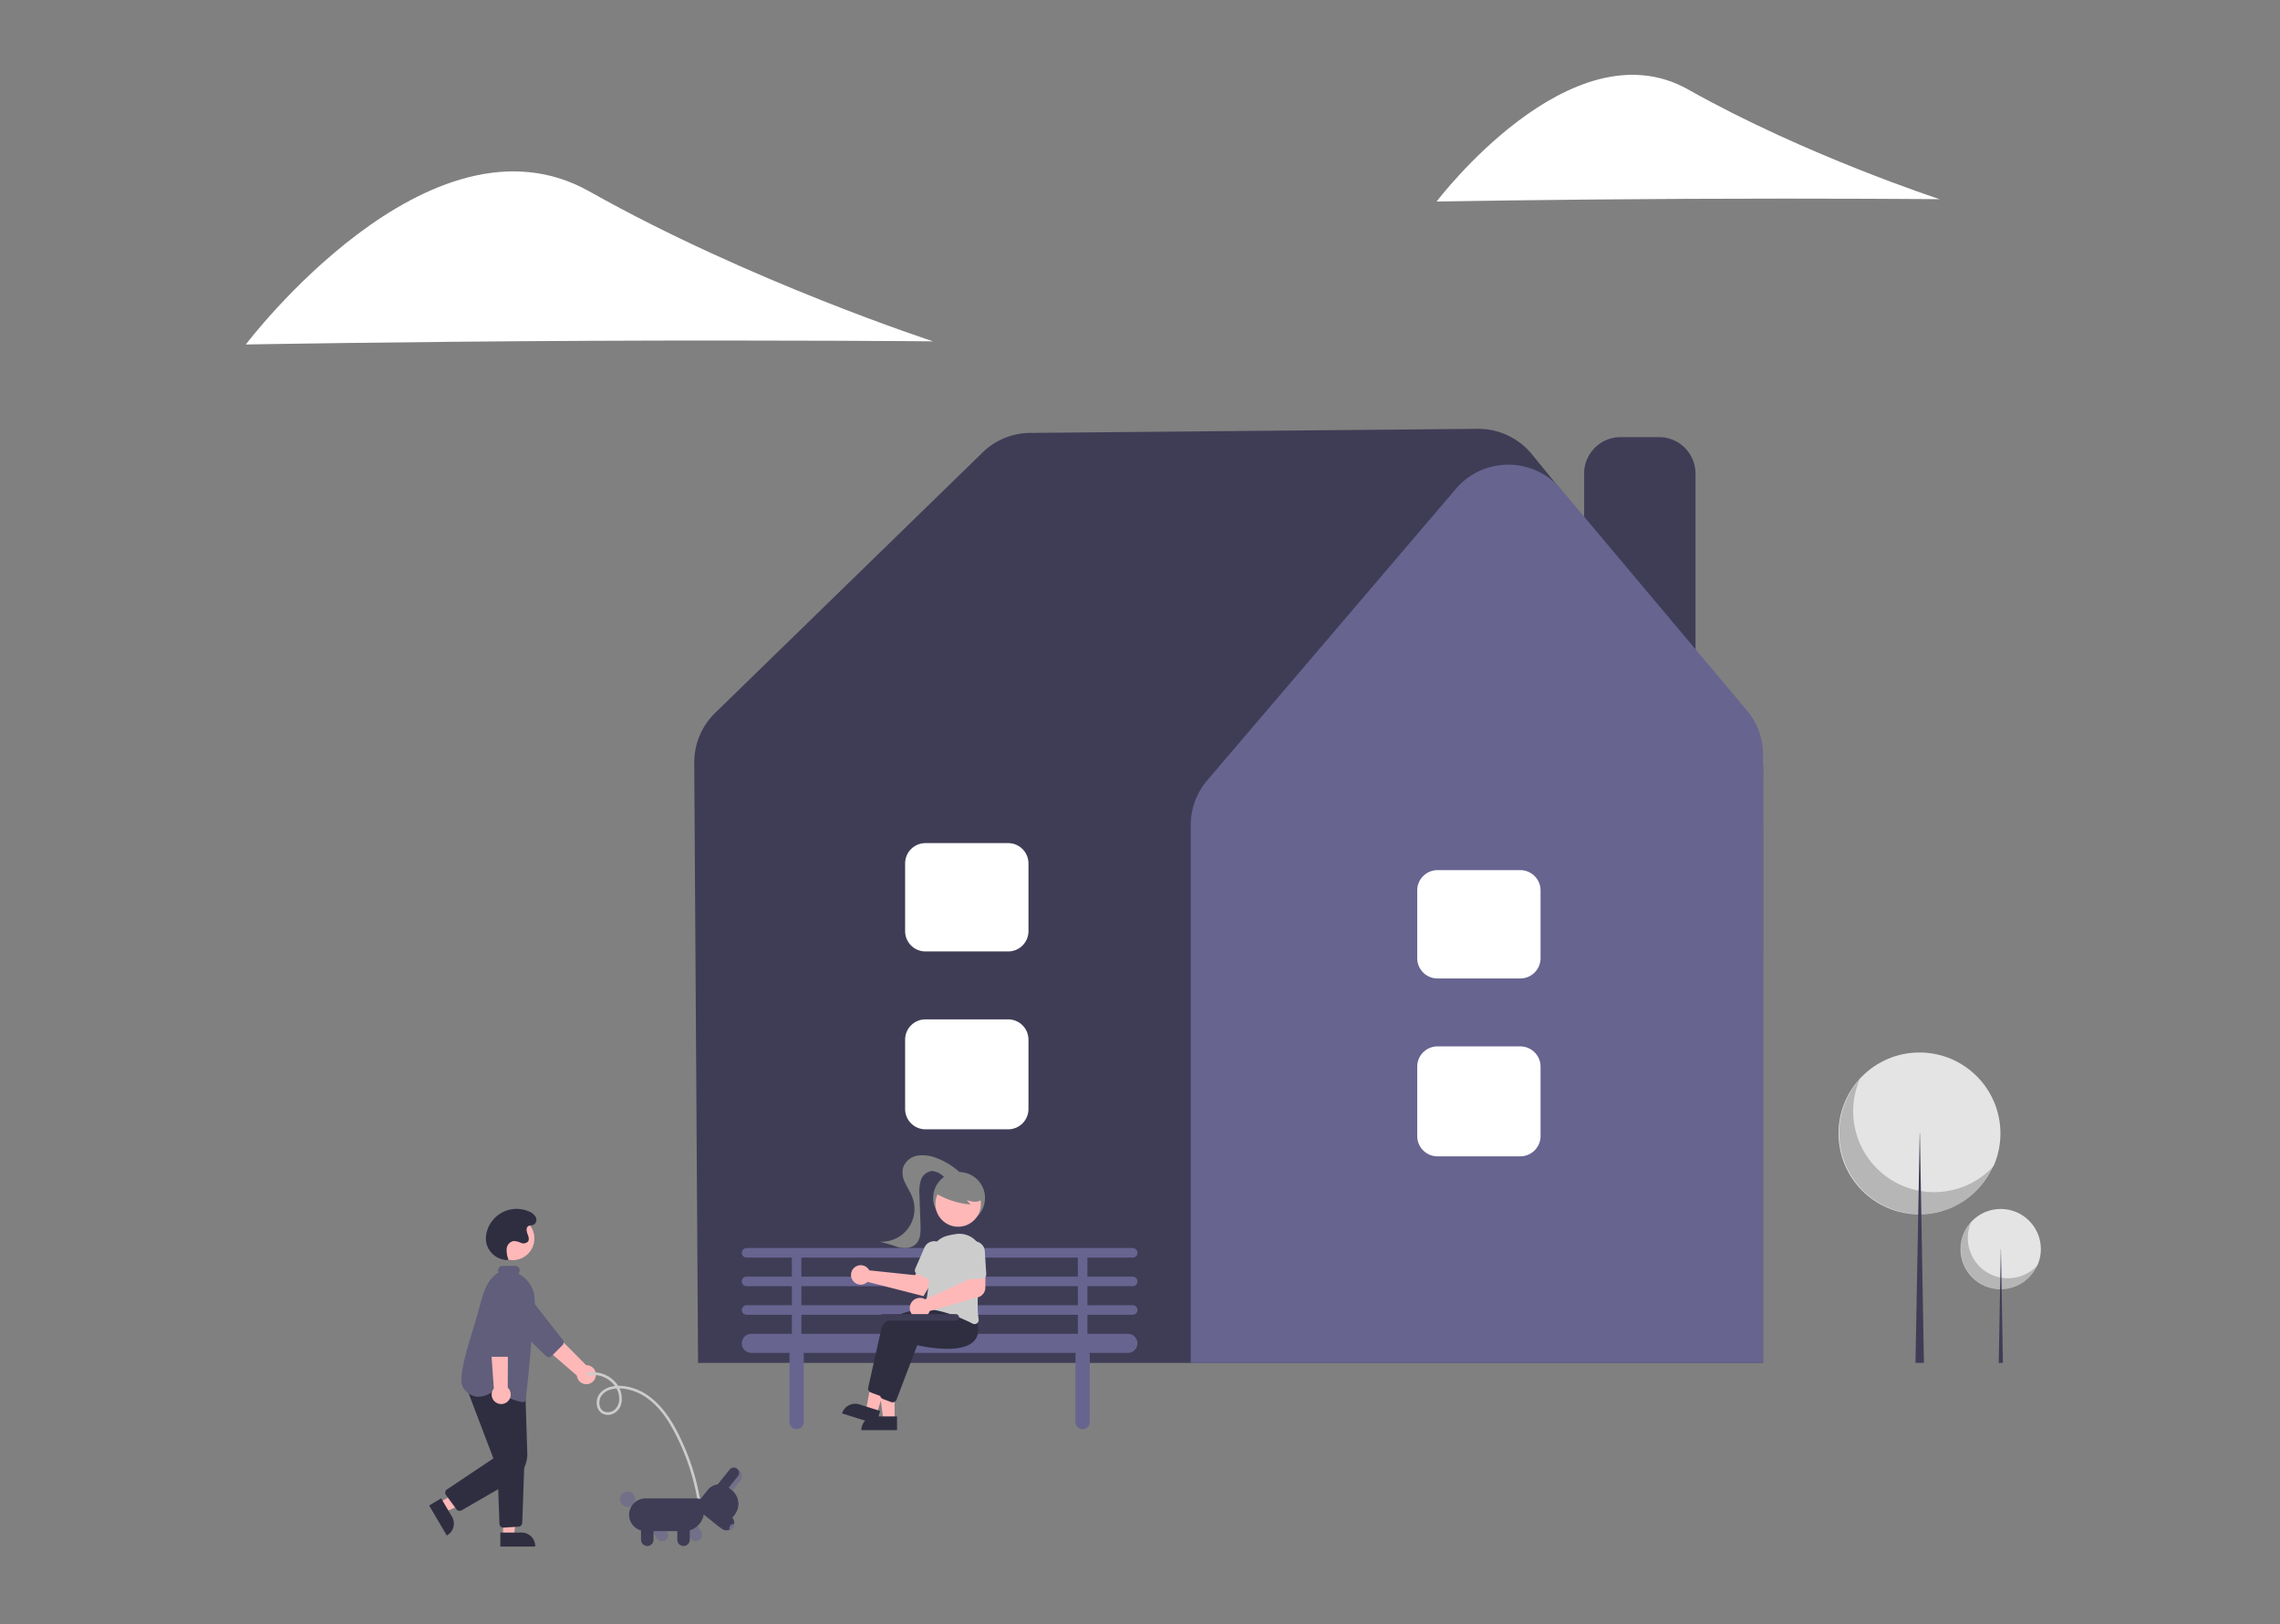
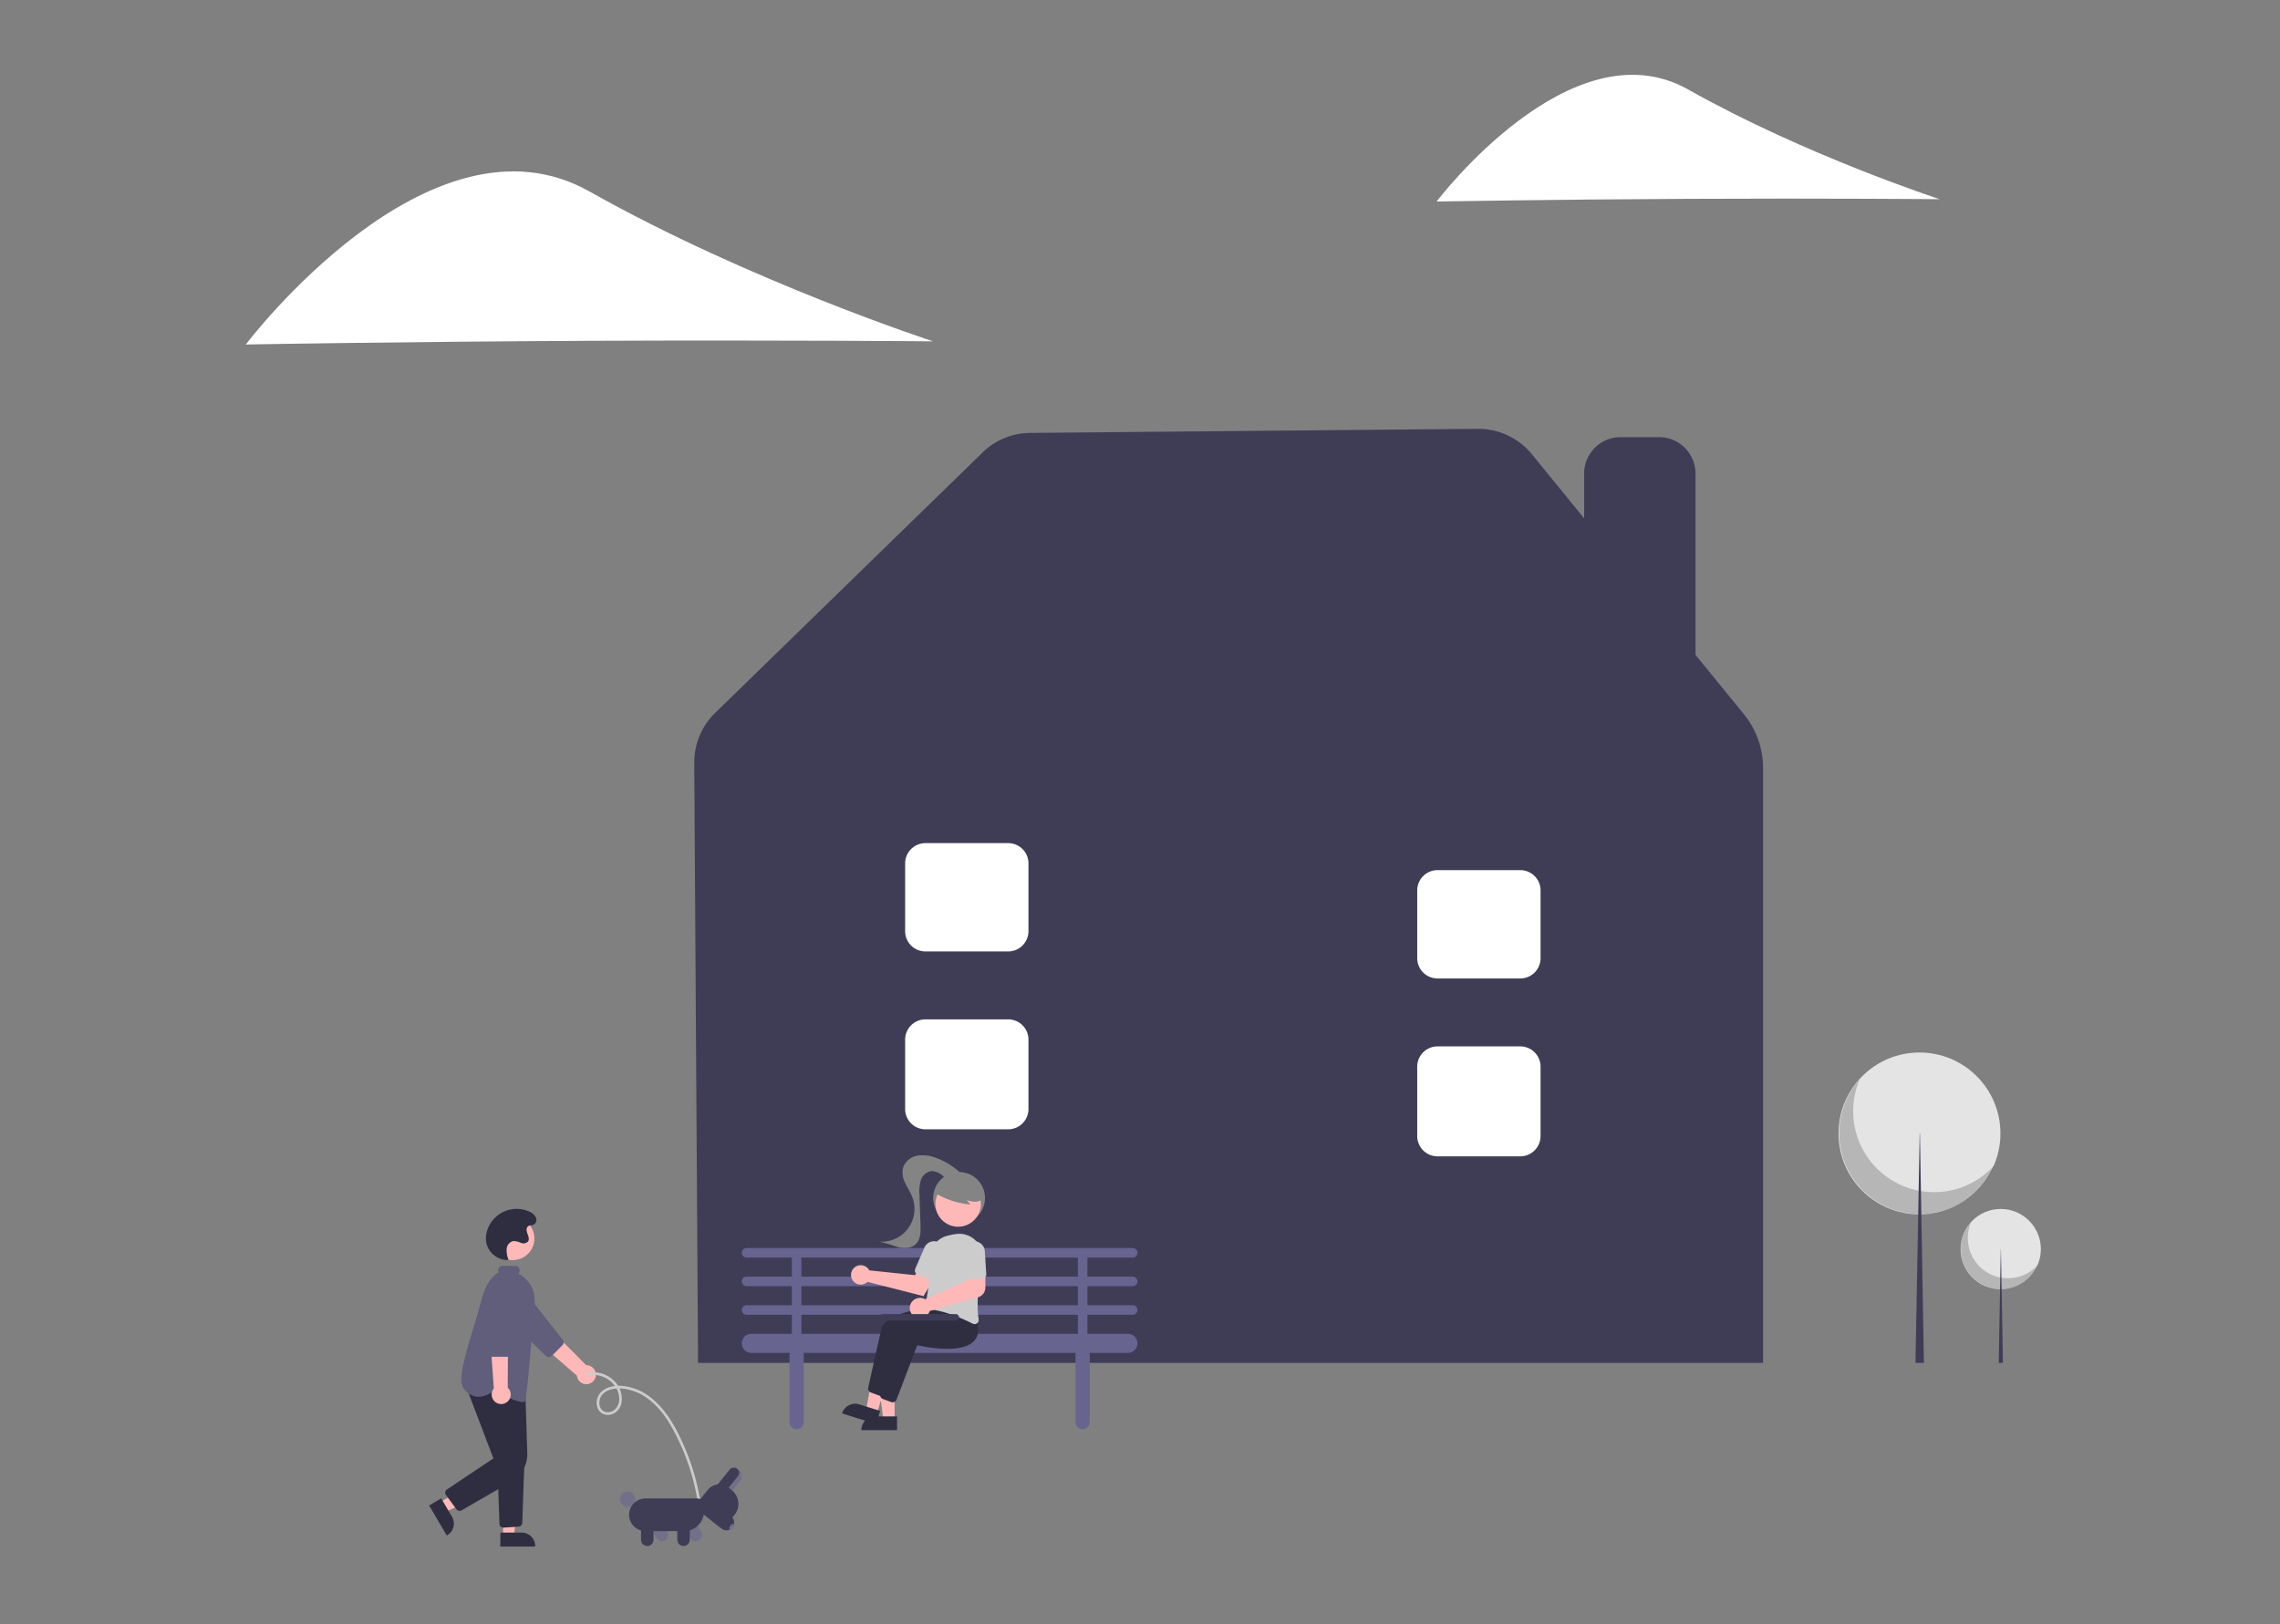
<svg xmlns="http://www.w3.org/2000/svg" width="640" height="456" viewBox="0 0 640 456">
  <rect x="0" y="0" width="640" height="456" fill="#808080" stroke="none" />
  <g id="img_houseimg_03" transform="translate(-8154 6743)">
    <rect id="長方形_23733" data-name="長方形 23733" width="640" height="456" transform="translate(8154 -6743)" fill="none" />
    <g id="グループ_12012" data-name="グループ 12012" transform="translate(7997.83 -8997.308)">
      <path id="パス_46666" data-name="パス 46666" d="M504.773,142.642c-53.271.246-96.631,1.033-96.631,1.033S459.682,75.4,504.58,100.7s96.473,42.088,96.473,42.088S558.044,142.4,504.773,142.642Z" transform="translate(-182.972 2207.348)" fill="#fff" />
      <path id="パス_46667" data-name="パス 46667" d="M478.878,129.9c-39,.18-70.736.756-70.736.756s37.729-49.976,70.595-31.46S549.356,130,549.356,130,517.873,129.715,478.878,129.9Z" transform="translate(151.289 2180.231)" fill="#fff" />
      <g id="グループ_11937" data-name="グループ 11937" transform="translate(351.043 2374.694)">
        <path id="パス_46624" data-name="パス 46624" d="M583.17,392.715H551.9V300.3a10.251,10.251,0,0,1,10.24-10.239H572.93a10.251,10.251,0,0,1,10.24,10.24Z" transform="translate(-302.109 -287.728)" fill="#3f3d56" />
        <path id="パス_46625" data-name="パス 46625" d="M742.142,551.285H443.194L442.121,382.8a19.438,19.438,0,0,1,5.845-13.979l75.1-73.147a19.259,19.259,0,0,1,13.318-5.485l125.691-1.149a19.464,19.464,0,0,1,14.983,6.9l.011.013,59.7,73.214a23.952,23.952,0,0,1,5.375,15.1Z" transform="translate(-442.121 -289.035)" fill="#3f3d56" />
-         <path id="パス_46626" data-name="パス 46626" d="M664.022,545.639H503.37v-151A19.358,19.358,0,0,1,508,382.086l69.8-81.835h0a19.3,19.3,0,0,1,14.715-6.791h.073a19.31,19.31,0,0,1,14.737,6.9l52.169,62.106a19.367,19.367,0,0,1,4.531,12.441Z" transform="translate(-364.001 -283.389)" fill="#676490" />
        <path id="パス_46627" data-name="パス 46627" d="M560.241,396.1H537a5.7,5.7,0,0,1-5.689-5.689V370.922A5.7,5.7,0,0,1,537,365.233h23.244a5.7,5.7,0,0,1,5.689,5.689V390.41a5.7,5.7,0,0,1-5.688,5.689Z" transform="translate(-328.367 -191.846)" fill="#fff" />
        <path id="パス_46628" data-name="パス 46628" d="M560.241,373.9H537a5.7,5.7,0,0,1-5.689-5.689V349.175A5.7,5.7,0,0,1,537,343.486h23.244a5.7,5.7,0,0,1,5.689,5.689V368.21A5.7,5.7,0,0,1,560.241,373.9Z" transform="translate(-328.367 -219.584)" fill="#fff" />
        <path id="パス_46629" data-name="パス 46629" d="M497.069,392.764H473.826a5.7,5.7,0,0,1-5.689-5.689V367.589a5.7,5.7,0,0,1,5.689-5.689h23.243a5.7,5.7,0,0,1,5.689,5.689v19.487a5.7,5.7,0,0,1-5.689,5.689Z" transform="translate(-408.938 -196.098)" fill="#fff" />
        <path id="パス_46630" data-name="パス 46630" d="M497.069,370.564H473.826a5.7,5.7,0,0,1-5.689-5.689V345.842a5.7,5.7,0,0,1,5.689-5.689h23.243a5.7,5.7,0,0,1,5.689,5.689v19.034A5.7,5.7,0,0,1,497.069,370.564Z" transform="translate(-408.938 -223.834)" fill="#fff" />
      </g>
      <g id="グループ_11956" data-name="グループ 11956" transform="translate(276.625 2593.701)">
        <path id="パス_46716" data-name="パス 46716" d="M487.126,571.111a2.659,2.659,0,0,0-2.712-3.045l-17.032-17.221-3.365,4.7L481.817,571a2.674,2.674,0,0,0,5.309.114Z" transform="translate(-440.34 -524.187)" fill="#ffb8b8" />
        <path id="パス_46717" data-name="パス 46717" d="M469.21,552.988l-3.069,3.064a1.117,1.117,0,0,1-1.568.006L452.694,544.38a4.357,4.357,0,1,1,6.173-6.151l10.353,13.193A1.118,1.118,0,0,1,469.21,552.988Z" transform="translate(-431.77 -514.73)" fill="#605e7b" />
        <ellipse id="楕円形_521" data-name="楕円形 521" cx="6.08" cy="6.08" rx="6.08" ry="6.08" transform="translate(17.391 2.227)" fill="#ffb8b8" />
        <path id="パス_46718" data-name="パス 46718" d="M181.031,576.9l1.54,2.615,10.82-4.693-2.272-3.86Z" transform="translate(-178.103 -494.456)" fill="#ffb8b8" />
        <path id="パス_46719" data-name="パス 46719" d="M393.309,721.765l3.032,5.15h0a3.809,3.809,0,0,1-1.35,5.214l-.107.063-4.964-8.433Z" transform="translate(-389.92 -640.491)" fill="#2f2e41" />
        <path id="パス_46720" data-name="パス 46720" d="M236.851,594.1h3.035L241.33,582.4h-4.479Z" transform="translate(-216.087 -502.236)" fill="#ffb8b8" />
        <path id="パス_46721" data-name="パス 46721" d="M452.482,751.81h5.977a3.809,3.809,0,0,1,3.809,3.809v.124h-9.786Z" transform="translate(-432.491 -660.936)" fill="#2f2e41" />
        <path id="パス_46722" data-name="パス 46722" d="M408.116,657.379a1.112,1.112,0,0,1-.9-.454l-2.927-3.975a1.114,1.114,0,0,1,.278-1.587l13.024-8.7L409.736,622l16.805,1.387.566,17.757a8.923,8.923,0,0,1-4.467,8.026l-13.968,8.058A1.11,1.11,0,0,1,408.116,657.379Z" transform="translate(-399.552 -572.605)" fill="#2f2e41" />
        <path id="パス_46723" data-name="パス 46723" d="M451.513,707.494a1.114,1.114,0,0,1-1.111-1.074l-.616-17.3,7.626-.4-.607,17.423a1.111,1.111,0,0,1-1.04,1.073l-4.177.277Z" transform="translate(-430.657 -618.004)" fill="#2f2e41" />
        <path id="パス_46724" data-name="パス 46724" d="M435.606,558.517c-1.94,0-6.161-2.182-8.514-2.96a6.654,6.654,0,0,1-4.543,1.463,5.293,5.293,0,0,1-3.644-2.343c-2.264-3.073,2.3-14.433,5.047-24.947,1.155-4.423,3.792-8.948,8.263-7.977h0a8.558,8.558,0,0,1,6.458,6.282,16.114,16.114,0,0,1-.252,6.385,8.671,8.671,0,0,0-.232,1.85c.159,1.274-1.512,21.262-2.081,22.115C436.047,558.476,435.872,558.517,435.606,558.517Z" transform="translate(-409.228 -504.3)" fill="#605e7b" />
        <path id="パス_46725" data-name="パス 46725" d="M446.861,576.955a2.659,2.659,0,0,0,.233-4.071l.12-24.22-5.7.95,1.676,23.509a2.674,2.674,0,0,0,3.676,3.832Z" transform="translate(-425.025 -522.702)" fill="#ffb8b8" />
        <path id="パス_46726" data-name="パス 46726" d="M446.607,550.25h-6.144a1.118,1.118,0,0,1-1.114-1.1l-.151-16.658a4.357,4.357,0,1,1,8.715.011l-.192,16.65A1.118,1.118,0,0,1,446.607,550.25Z" transform="translate(-423.452 -508.734)" fill="#605e7b" />
        <path id="パス_46727" data-name="パス 46727" d="M445.792,481.78a6.168,6.168,0,0,1-5.892-4.937,7.1,7.1,0,0,1,.227-3.221,8.653,8.653,0,0,1,11.866-5.434,3.467,3.467,0,0,1,1.819,1.564,1.615,1.615,0,0,1-.618,2.115c-.487.218-1.1.111-1.532.425-.621.45-.461,1.409-.184,2.124s.591,1.581.126,2.191a1.805,1.805,0,0,1-1.981.337,5.328,5.328,0,0,0-2.067-.5,2.416,2.416,0,0,0-1.921,2.172,7.064,7.064,0,0,0,.508,3.059Z" transform="translate(-423.868 -467.418)" fill="#2f2e41" />
        <path id="パス_46728" data-name="パス 46728" d="M529.108,611.911c3.949-.893,8.424,2.2,8.562,6.344a4.019,4.019,0,0,1-1.2,3.185,2.954,2.954,0,0,1-2.8.665c-1.844-.616-1.942-3.185-.953-4.557,1.339-1.858,3.992-2.175,6.1-1.954a14.447,14.447,0,0,1,7.072,2.945c4.109,3.1,6.725,7.842,8.843,12.427a62.645,62.645,0,0,1,4.693,14.748q.179.959.328,1.924a.374.374,0,0,0,.461.253.381.381,0,0,0,.253-.461,63.478,63.478,0,0,0-4.761-16.105c-2.217-4.969-5.013-10.123-9.46-13.439a15.083,15.083,0,0,0-7.605-3.049c-2.332-.207-5.094.286-6.544,2.315-1.144,1.6-1.028,4.26.742,5.374a3.379,3.379,0,0,0,3.221.065,4.125,4.125,0,0,0,2.175-2.7,6.851,6.851,0,0,0-1.962-6.441,8.248,8.248,0,0,0-5.805-2.441,7.306,7.306,0,0,0-1.56.186C528.434,611.3,528.643,612.016,529.108,611.911Z" transform="translate(-484.313 -565.128)" fill="#ccc" />
        <path id="パス_46729" data-name="パス 46729" d="M584.49,743.873l-2.454-4.19,3.026-1.773,2.454,4.19h0a1.754,1.754,0,1,1-3.026,1.773Z" transform="translate(-520.647 -651.478)" fill="#727089" />
        <ellipse id="楕円形_522" data-name="楕円形 522" cx="2.158" cy="2.158" rx="2.158" ry="2.158" transform="translate(53.569 79.371)" fill="#727089" />
        <path id="パス_46730" data-name="パス 46730" d="M614.208,743.873l-2.454-4.19,3.026-1.773,2.454,4.19a1.754,1.754,0,1,1-3.026,1.773Z" transform="translate(-540.869 -651.478)" fill="#727089" />
        <path id="パス_46731" data-name="パス 46731" d="M565.6,726.4a4.592,4.592,0,0,1,4.586-4.587h14.519a1.941,1.941,0,0,1,1.938,1.939V725.4a5.589,5.589,0,0,1-5.582,5.582H570.189A4.592,4.592,0,0,1,565.6,726.4Z" transform="translate(-509.466 -640.523)" fill="#3f3d56" />
        <path id="パス_46732" data-name="パス 46732" d="M576.081,747.921v-4.856h3.507v4.856a1.754,1.754,0,0,1-3.507,0Z" transform="translate(-516.595 -654.984)" fill="#3f3d56" />
        <path id="パス_46733" data-name="パス 46733" d="M607.931,747.921v-4.856h3.507v4.856a1.754,1.754,0,0,1-3.507,0Z" transform="translate(-538.268 -654.984)" fill="#3f3d56" />
        <path id="パス_46734" data-name="パス 46734" d="M645.032,696.416a2.158,2.158,0,1,1,3.366,2.7l-3.548,4.417-3.366-2.7Z" transform="translate(-561.1 -622.694)" fill="#727089" />
        <path id="パス_46735" data-name="パス 46735" d="M625.114,714.526l2.842-3.539a4.162,4.162,0,0,1,5.844-.638l.888.713a4.962,4.962,0,0,1,.761,6.968l-2.342,2.916a1.558,1.558,0,0,1-2.188.239l-5.566-4.471A1.558,1.558,0,0,1,625.114,714.526Z" transform="translate(-549.727 -632.1)" fill="#3f3d56" />
        <path id="パス_46736" data-name="パス 46736" d="M645.455,695.308a1.484,1.484,0,1,1,2.314,1.858l-3.97,4.943-2.314-1.858Z" transform="translate(-561.1 -622.11)" fill="#3f3d56" />
        <path id="パス_46737" data-name="パス 46737" d="M630.354,722.347l6.1,4.9a2.158,2.158,0,1,1-2.7,3.365l-6.1-4.9Z" transform="translate(-551.687 -640.886)" fill="#3f3d56" />
        <ellipse id="楕円形_523" data-name="楕円形 523" cx="0.911" cy="0.506" rx="0.911" ry="0.506" transform="translate(84.001 89.63) rotate(-51.23)" fill="#727089" />
        <path id="パス_46752" data-name="パス 46752" d="M455.293,520.056h-3.515a1.278,1.278,0,1,1,0-2.556h3.515a1.278,1.278,0,1,1,0,2.556Z" transform="translate(-431.143 -501.497)" fill="#605e7b" />
      </g>
      <g id="グループ_11957" data-name="グループ 11957" transform="translate(364.398 2578.652)">
        <path id="パス_46715" data-name="パス 46715" d="M817.149,569.648a1.338,1.338,0,0,0,0-2.676H804.438V561.62h12.712a1.338,1.338,0,0,0,0-2.676H708.766a1.338,1.338,0,0,0,0,2.676h12.712v5.352H708.766a1.338,1.338,0,0,0,0,2.676h12.712V575H708.766a1.338,1.338,0,0,0,0,2.676h12.712v5.352H710.1a2.676,2.676,0,0,0,0,5.352h10.827a1.991,1.991,0,0,0-.123.669v18.733a2.007,2.007,0,1,0,4.014,0V589.05a2,2,0,0,0-.123-.669h76.516a2,2,0,0,0-.123.669v18.733a2.007,2.007,0,1,0,4.014,0V589.05a1.987,1.987,0,0,0-.123-.669h10.827a2.676,2.676,0,1,0,0-5.352H804.438v-5.352h12.712a1.338,1.338,0,0,0,0-2.676H804.438v-5.352Zm-93-8.028h77.608v5.352H724.154Zm77.608,21.409H724.154v-5.352h77.608Zm0-8.028H724.154v-5.352h77.608Z" transform="translate(-707.428 -532.903)" fill="#676490" />
        <ellipse id="楕円形_524" data-name="楕円形 524" cx="7.274" cy="7.274" rx="7.274" ry="7.274" transform="translate(53.718 4.707)" fill="#848484" />
        <path id="パス_46738" data-name="パス 46738" d="M568.754,505.534h-3.185l-1.515-12.284h4.7Z" transform="translate(-525.865 -431.316)" fill="#feb8b8" />
        <path id="パス_46739" data-name="パス 46739" d="M558.873,515.492h6.142v3.867h-10.01A3.867,3.867,0,0,1,558.873,515.492Z" transform="translate(-521.445 -442.186)" fill="#2f2e41" />
        <path id="パス_46740" data-name="パス 46740" d="M560.62,501.252l-3.039-.954,2.232-12.175,4.485,1.407Z" transform="translate(-522.702 -428.812)" fill="#feb8b8" />
        <path id="パス_46741" data-name="パス 46741" d="M3.867,0H10.01V3.867H0A3.867,3.867,0,0,1,3.867,0Z" transform="translate(29.289 68.778) rotate(17.423)" fill="#2f2e41" />
        <path id="パス_46742" data-name="パス 46742" d="M780.249,615.551a1.162,1.162,0,0,1-.408-.074L777.5,614.6a1.173,1.173,0,0,1-.731-1.347c.59-2.652,2.6-11.683,3.7-16.526,1.306-5.745,20.352-6.813,21.162-6.855l.067,0,2.142,2.693c.774,2.489.529,4.43-.729,5.769-3.671,3.909-14.633,1.483-15.94,1.176L781.343,614.8A1.173,1.173,0,0,1,780.249,615.551Z" transform="translate(-741.295 -548.013)" fill="#2f2e41" />
        <path id="パス_46743" data-name="パス 46743" d="M786.853,619.107a1.159,1.159,0,0,1-.408-.074l-2.343-.878a1.173,1.173,0,0,1-.731-1.347c.59-2.652,2.6-11.683,3.7-16.526,1.306-5.745,20.352-6.813,21.162-6.855l.067,0,2.142,2.693c.774,2.488.529,4.429-.729,5.769-3.671,3.909-14.633,1.483-15.94,1.177l-5.826,15.294A1.172,1.172,0,0,1,786.853,619.107Z" transform="translate(-744.522 -549.75)" fill="#2f2e41" />
        <path id="パス_46744" data-name="パス 46744" d="M772.268,569.454a2.754,2.754,0,0,1,.23.364l12.813,1.35,1.844-2.529,4.18,2.285-3.623,6.136L772,573.054a2.727,2.727,0,1,1,.269-3.6Z" transform="translate(-736.716 -537.514)" fill="#feb8b8" />
        <path id="パス_46745" data-name="パス 46745" d="M822.036,576.477a1.173,1.173,0,0,1-.532-.13c-2.562-1.3-7.551-3.559-12.177-4.031a1.139,1.139,0,0,1-.8-.454,1.174,1.174,0,0,1-.217-.912,71.644,71.644,0,0,0,1.252-12.912,6.389,6.389,0,0,1,4.827-6.356h0a20.815,20.815,0,0,1,2.575-.508,6.441,6.441,0,0,1,7.16,7.472c-.825,4.887-1.657,11.713-.934,16.479a1.17,1.17,0,0,1-.472,1.13A1.151,1.151,0,0,1,822.036,576.477Z" transform="translate(-756.71 -529.083)" fill="#ccc" />
        <path id="パス_46746" data-name="パス 46746" d="M806.93,566.036a1.172,1.172,0,0,1-.464-.1l-3.338-1.445a1.17,1.17,0,0,1-.609-1.537L805.1,557a2.987,2.987,0,1,1,5.483,2.373L808,565.33A1.172,1.172,0,0,1,806.93,566.036Z" transform="translate(-753.845 -531.073)" fill="#ccc" />
        <ellipse id="楕円形_525" data-name="楕円形 525" cx="6.381" cy="6.381" rx="6.381" ry="6.381" transform="translate(54.344 7.301)" fill="#feb8b8" />
        <path id="パス_46747" data-name="パス 46747" d="M813.474,524.44a23.015,23.015,0,0,0,9.956,3.281l-1.049-1.258a7.713,7.713,0,0,0,2.382.473,2.611,2.611,0,0,0,2.127-1,2.427,2.427,0,0,0,.162-2.242,4.6,4.6,0,0,0-1.446-1.808,8.609,8.609,0,0,0-8.013-1.432,5.145,5.145,0,0,0-2.393,1.535c-.6.746-1.77,1.411-1.46,2.32Z" transform="translate(-759.245 -513.891)" fill="#848484" />
        <path id="パス_46748" data-name="パス 46748" d="M806.141,513.422a19.608,19.608,0,0,0-7.135-4.614,10.038,10.038,0,0,0-5.4-.671,5.151,5.151,0,0,0-4.011,3.379,6.378,6.378,0,0,0,.651,4.366c.638,1.362,1.491,2.624,2.007,4.037a9.214,9.214,0,0,1-9.271,12.356,45.888,45.888,0,0,1,5.136,1.513c1.732.443,3.775.413,5.062-.828,1.361-1.312,1.389-3.447,1.323-5.337l-.293-8.429a10.705,10.705,0,0,1,.424-4.249,3.649,3.649,0,0,1,3.178-2.5,5.213,5.213,0,0,1,2.92,1.317,5.965,5.965,0,0,0,2.876,1.438c1.082.1,2.318-.7,2.237-1.788" transform="translate(-744.343 -508.023)" fill="#848484" />
        <path id="パス_46749" data-name="パス 46749" d="M802.47,584.283a2.859,2.859,0,1,1,1.1-5.5h0a2.772,2.772,0,0,1,.341.173l11.622-5.218.327-3.152,5.01-.134-.033,5.248a2.826,2.826,0,0,1-2.042,2.687L805.2,582.257a2.778,2.778,0,0,1-.094.265A2.868,2.868,0,0,1,802.47,584.283Z" transform="translate(-752.472 -538.528)" fill="#feb8b8" />
        <path id="パス_46750" data-name="パス 46750" d="M834.879,565.546a1.166,1.166,0,0,1-.458.124l-3.63.223a1.171,1.171,0,0,1-1.238-1.1l-.4-6.483a2.988,2.988,0,0,1,5.964-.367l.4,6.482A1.171,1.171,0,0,1,834.879,565.546Z" transform="translate(-766.903 -531.049)" fill="#ccc" />
        <rect id="長方形_23728" data-name="長方形 23728" width="22.341" height="1.818" rx="0.909" transform="translate(60.996 46.411) rotate(180)" fill="#3f3d56" />
      </g>
      <g id="グループ_11958" data-name="グループ 11958" transform="translate(672.247 2549.796)">
        <ellipse id="楕円形_511" data-name="楕円形 511" cx="11.271" cy="11.271" rx="11.271" ry="11.271" transform="translate(34.257 43.924)" fill="#e4e4e4" />
        <path id="パス_46578" data-name="パス 46578" d="M352.228,519.474a11.271,11.271,0,0,0,18.78,11.928,11.272,11.272,0,1,1-18.78-11.928Z" transform="translate(-315.023 -471.808)" opacity="0.2" style="isolation: isolate" />
        <path id="パス_46579" data-name="パス 46579" d="M246.565,325.819h.031l.557,31.954h-1.177Z" transform="translate(-201.007 -270.624)" fill="#3f3d56" />
        <ellipse id="楕円形_512" data-name="楕円形 512" cx="22.724" cy="22.724" rx="22.724" ry="22.724" transform="translate(0 0)" fill="#e4e4e4" />
        <path id="パス_46580" data-name="パス 46580" d="M219.693,360.416a22.725,22.725,0,0,0,37.864,24.05,22.725,22.725,0,1,1-37.864-24.05Z" transform="translate(-213.748 -352.87)" opacity="0.2" style="isolation: isolate" />
        <path id="パス_46581" data-name="パス 46581" d="M154.513,197.087h.063l1.124,64.425h-2.372Z" transform="translate(-131.727 -174.363)" fill="#3f3d56" />
      </g>
    </g>
  </g>
</svg>